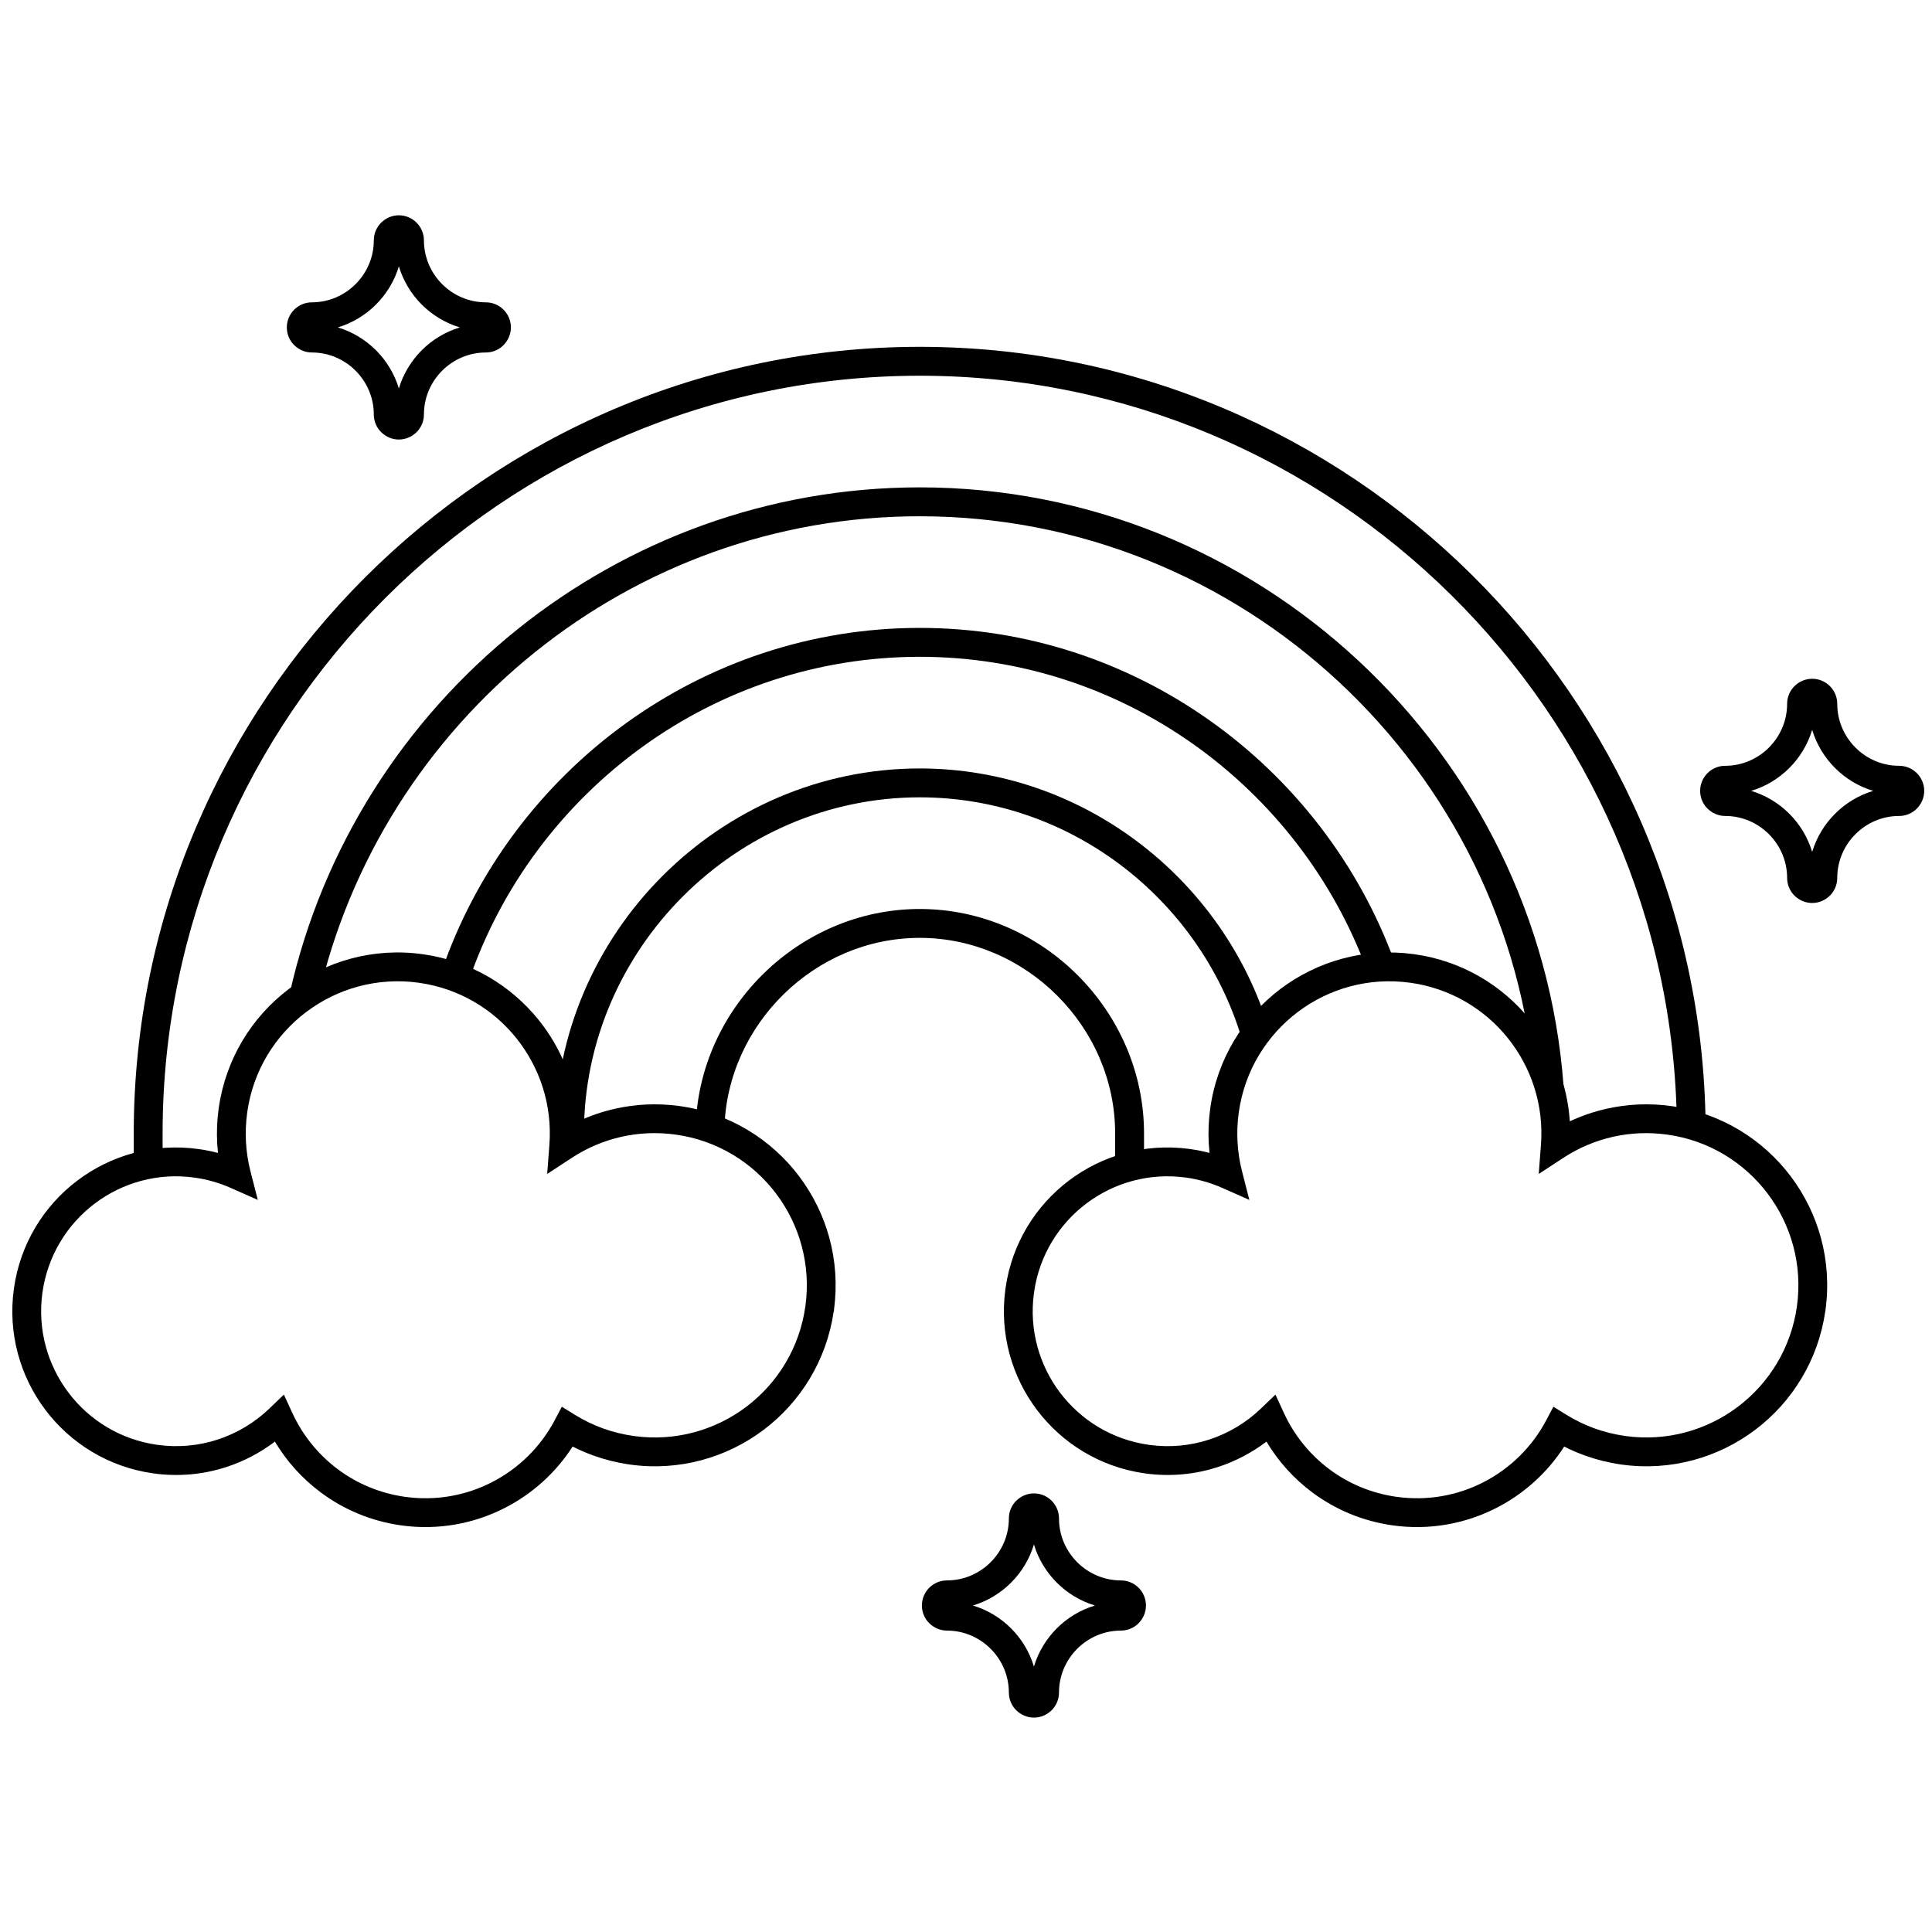
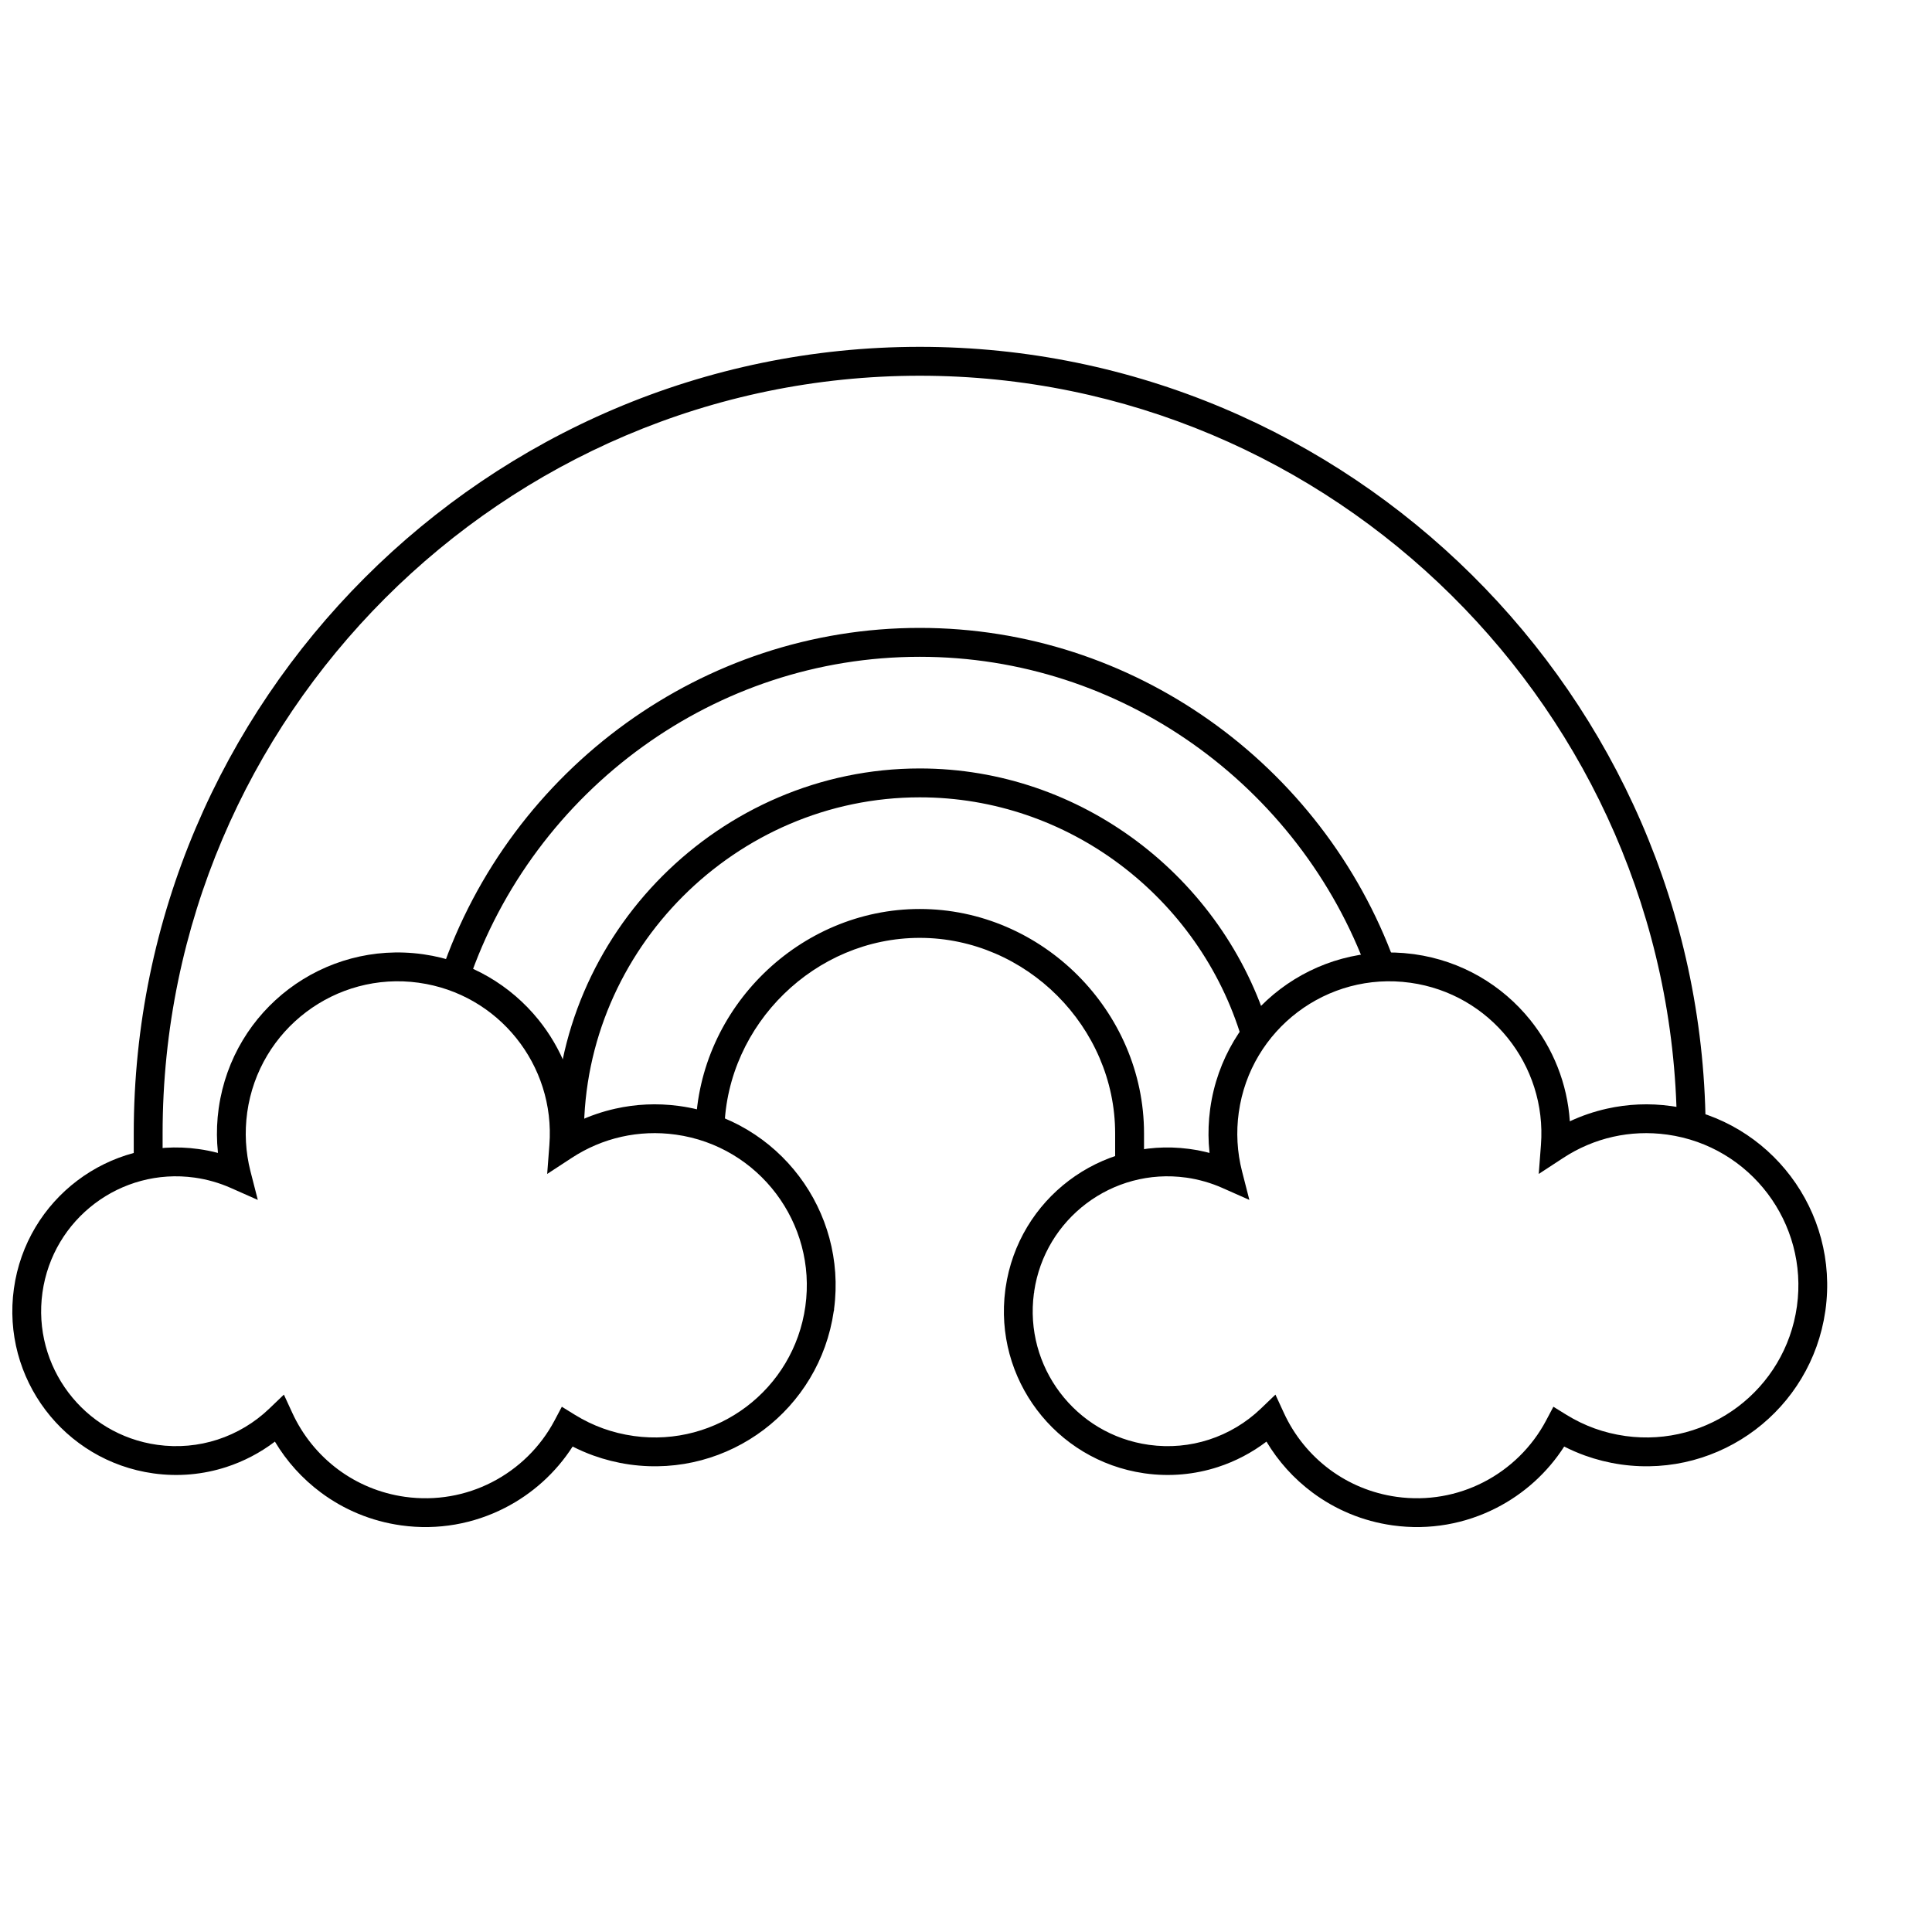
<svg xmlns="http://www.w3.org/2000/svg" width="500" viewBox="0 0 375 375" height="500" preserveAspectRatio="xMidYMid meet">
  <defs>
    <clipPath id="3182424369">
-       <path d="M 55 41.715 L 100 41.715 L 100 86 L 55 86 Z M 55 41.715 " clip-rule="nonzero" />
-     </clipPath>
+       </clipPath>
    <clipPath id="90714a7353">
      <path d="M 178 289 L 223 289 L 223 333.465 L 178 333.465 Z M 178 289 " clip-rule="nonzero" />
    </clipPath>
    <clipPath id="59ea1a88c1">
-       <path d="M 329 131 L 373.488 131 L 373.488 176 L 329 176 Z M 329 131 " clip-rule="nonzero" />
-     </clipPath>
+       </clipPath>
  </defs>
  <path fill="#000000" d="M 25.961 226.023 L 25.961 219.988 C 25.961 178.004 43.121 139.836 70.773 112.164 C 98.426 84.496 136.566 67.32 178.527 67.32 C 220.18 67.32 258.07 84.246 285.668 111.566 C 313.293 138.91 330.605 176.68 331.059 218.324 L 325.48 218.367 C 325.043 178.285 308.355 141.906 281.727 115.551 C 255.141 89.234 218.645 72.93 178.527 72.93 C 138.113 72.93 101.375 89.473 74.734 116.129 C 48.098 142.785 31.562 179.551 31.562 219.988 L 31.562 226.023 Z M 216.449 226.469 L 216.449 219.988 C 216.449 209.664 212.129 200.18 205.227 193.27 C 198.324 186.363 188.844 182.039 178.527 182.039 C 168.371 182.039 159.035 186.219 152.164 192.926 C 145.27 199.652 140.863 208.914 140.605 219.039 L 135.023 218.91 C 135.32 207.258 140.371 196.625 148.27 188.918 C 156.148 181.227 166.863 176.434 178.527 176.434 C 190.391 176.434 201.277 181.387 209.188 189.305 C 217.102 197.227 222.055 208.117 222.055 219.988 L 222.055 226.469 Z M 216.449 226.469 " fill-opacity="1" fill-rule="nonzero" />
-   <path fill="#000000" d="M 297.902 211.148 C 295.613 180.164 281.375 152.332 259.812 132.293 C 238.422 112.41 209.816 100.207 178.527 100.207 C 150.387 100.207 124.43 110.074 103.934 126.516 C 83.008 143.305 67.77 166.941 61.711 193.922 L 56.262 192.695 C 62.602 164.453 78.543 139.719 100.43 122.156 C 121.898 104.934 149.078 94.598 178.527 94.598 C 211.277 94.598 241.223 107.379 263.621 128.199 C 286.184 149.168 301.086 178.305 303.484 210.754 Z M 297.902 211.148 " fill-opacity="1" fill-rule="nonzero" />
  <path fill="#000000" d="M 265.449 188.66 C 258.887 170.641 246.852 155.16 231.387 144.277 C 216.371 133.711 198.125 127.484 178.527 127.484 C 158.566 127.484 140.012 133.934 124.852 144.848 C 109.258 156.074 97.234 172.02 90.945 190.527 L 85.648 188.73 C 92.316 169.117 105.059 152.215 121.59 140.316 C 137.688 128.727 157.371 121.875 178.527 121.875 C 199.312 121.875 218.672 128.484 234.602 139.699 C 250.984 151.227 263.742 167.641 270.703 186.754 Z M 265.449 188.66 " fill-opacity="1" fill-rule="nonzero" />
  <path fill="#000000" d="M 241.016 201.57 C 236.938 187.941 228.48 176.109 217.32 167.75 C 206.449 159.609 193.004 154.762 178.527 154.762 C 160.684 154.762 144.391 162.141 132.551 173.984 C 120.715 185.832 113.34 202.137 113.34 219.988 L 113.34 221.715 L 107.738 221.715 L 107.738 219.988 C 107.738 200.59 115.742 182.879 128.59 170.02 C 141.438 157.164 159.137 149.156 178.527 149.156 C 194.238 149.156 208.848 154.426 220.668 163.281 C 232.781 172.352 241.953 185.191 246.375 199.973 Z M 241.016 201.57 " fill-opacity="1" fill-rule="nonzero" />
  <path fill="#000000" d="M 38.543 223.031 C 39.844 223.211 41.098 223.465 42.309 223.785 C 42.246 223.184 42.195 222.574 42.16 221.969 C 42.035 219.73 42.125 217.449 42.445 215.148 L 42.473 214.965 C 43.855 205.434 48.938 197.348 56.059 191.965 C 63.227 186.551 72.461 183.871 82.059 185.211 L 82.246 185.238 C 91.363 186.559 99.16 191.285 104.531 197.945 C 108.977 203.461 111.754 210.309 112.242 217.645 C 114.523 216.578 116.938 215.75 119.445 215.191 C 123.367 214.312 127.5 214.098 131.699 214.656 L 131.941 214.688 C 141.543 216.027 149.695 221.137 155.105 228.309 C 160.473 235.422 163.148 244.562 161.891 254.082 L 161.891 254.273 L 161.828 254.512 C 160.449 264.043 155.367 272.129 148.246 277.512 C 141.078 282.926 131.844 285.605 122.246 284.266 L 122.066 284.238 C 119.691 283.895 117.391 283.312 115.191 282.523 C 113.797 282.02 112.445 281.434 111.148 280.773 C 107.883 285.855 103.32 289.961 97.988 292.684 C 91.988 295.754 85.023 297.078 77.855 296.074 C 72.012 295.258 66.723 293 62.297 289.707 C 58.684 287.023 55.648 283.652 53.359 279.816 C 50.523 281.969 47.332 283.648 43.906 284.758 C 39.48 286.191 34.676 286.668 29.77 285.984 C 21.078 284.77 13.707 280.148 8.809 273.66 C 3.91 267.168 1.488 258.809 2.699 250.117 C 3.914 241.422 8.531 234.043 15.016 229.145 C 21.504 224.242 29.855 221.816 38.543 223.031 Z M 41.352 229.332 C 40.176 228.996 38.98 228.742 37.777 228.574 C 30.621 227.574 23.734 229.57 18.387 233.609 C 13.043 237.648 9.238 243.727 8.238 250.887 C 7.238 258.047 9.238 264.938 13.273 270.285 C 17.309 275.637 23.383 279.441 30.535 280.441 C 34.59 281.008 38.555 280.613 42.199 279.434 C 45.977 278.211 49.422 276.141 52.266 273.414 L 55.102 270.695 L 56.742 274.254 C 58.738 278.59 61.793 282.371 65.621 285.219 C 69.316 287.965 73.734 289.852 78.621 290.535 C 84.625 291.371 90.445 290.273 95.449 287.711 C 100.602 285.078 104.898 280.898 107.652 275.691 L 109.051 273.047 L 111.59 274.617 C 113.305 275.676 115.141 276.57 117.074 277.266 C 118.945 277.938 120.93 278.434 123.008 278.723 L 123.023 278.727 C 131.09 279.848 138.848 277.594 144.875 273.043 C 150.902 268.488 155.191 261.633 156.32 253.562 L 156.32 253.555 C 157.445 245.48 155.191 237.715 150.641 231.684 C 146.09 225.652 139.246 221.359 131.18 220.23 L 131.176 220.23 C 127.555 219.723 124.004 219.895 120.648 220.645 C 117.184 221.418 113.906 222.824 110.961 224.754 L 106.207 227.863 L 106.637 222.203 C 107.223 214.465 104.746 207.121 100.172 201.449 C 95.633 195.816 89.023 191.832 81.293 190.754 L 81.281 190.75 C 73.215 189.629 65.457 191.883 59.43 196.434 C 53.402 200.988 49.109 207.844 47.984 215.914 L 47.98 215.957 C 47.715 217.887 47.641 219.793 47.742 221.66 C 47.852 223.609 48.145 225.504 48.609 227.32 L 50.039 232.902 L 44.777 230.57 C 43.68 230.086 42.539 229.668 41.352 229.332 Z M 41.352 229.332 " fill-opacity="1" fill-rule="nonzero" />
  <path fill="#000000" d="M 231.004 223.031 C 232.305 223.211 233.559 223.465 234.77 223.785 C 234.707 223.184 234.656 222.574 234.621 221.969 C 234.504 219.809 234.582 217.609 234.875 215.391 L 234.906 215.148 C 236.246 205.539 241.352 197.383 248.52 191.965 C 255.625 186.598 264.762 183.918 274.273 185.18 L 274.52 185.211 C 283.719 186.496 291.586 191.238 296.992 197.945 C 301.438 203.461 304.219 210.309 304.703 217.645 C 306.984 216.578 309.398 215.75 311.906 215.191 C 315.906 214.297 320.121 214.09 324.402 214.688 L 324.586 214.715 C 334.109 216.094 342.191 221.184 347.566 228.309 C 352.98 235.48 355.656 244.723 354.316 254.328 L 354.289 254.512 C 352.91 264.043 347.828 272.129 340.707 277.512 C 333.539 282.926 324.305 285.605 314.707 284.266 L 314.527 284.238 C 312.152 283.895 309.852 283.312 307.652 282.523 C 306.258 282.02 304.906 281.434 303.609 280.773 C 300.344 285.855 295.781 289.961 290.449 292.684 C 284.449 295.754 277.484 297.078 270.316 296.074 C 264.473 295.258 259.184 293 254.758 289.707 C 251.145 287.023 248.109 283.652 245.82 279.816 C 242.984 281.969 239.793 283.648 236.367 284.758 C 231.941 286.191 227.137 286.668 222.23 285.984 L 222.047 285.957 C 213.438 284.703 206.133 280.102 201.27 273.66 C 196.418 267.23 193.996 258.969 195.129 250.367 C 195.129 250.328 195.176 249.984 195.188 249.934 C 196.441 241.316 201.039 234.008 207.477 229.145 C 213.902 224.289 222.16 221.863 230.754 222.996 Z M 233.812 229.332 C 232.652 229 231.473 228.746 230.281 228.578 L 230.238 228.574 C 223.082 227.574 216.195 229.57 210.848 233.609 C 205.559 237.609 201.777 243.598 200.734 250.66 L 200.734 250.828 L 200.68 251.051 C 199.73 258.152 201.73 264.977 205.734 270.285 C 209.77 275.637 215.844 279.441 222.996 280.441 L 223.023 280.445 C 227.066 281.008 231.023 280.613 234.66 279.434 C 238.438 278.211 241.883 276.141 244.727 273.414 L 247.562 270.695 L 249.203 274.254 C 251.199 278.59 254.254 282.371 258.082 285.219 C 261.777 287.965 266.195 289.852 271.082 290.535 C 277.086 291.371 282.906 290.273 287.91 287.711 C 293.062 285.078 297.359 280.898 300.113 275.691 L 301.512 273.047 L 304.051 274.617 C 305.766 275.676 307.602 276.57 309.535 277.266 C 311.406 277.938 313.391 278.434 315.469 278.723 L 315.484 278.727 C 323.551 279.848 331.309 277.594 337.336 273.043 C 343.363 268.488 347.652 261.633 348.781 253.562 L 348.785 253.535 C 349.902 245.469 347.648 237.707 343.102 231.684 C 338.551 225.652 331.703 221.355 323.637 220.23 L 323.609 220.227 C 319.996 219.727 316.457 219.895 313.109 220.645 C 309.645 221.418 306.367 222.824 303.422 224.754 L 298.668 227.863 L 299.098 222.203 C 299.684 214.465 297.207 207.121 292.633 201.449 C 288.098 195.82 281.492 191.836 273.766 190.754 L 273.754 190.754 C 265.684 189.625 257.918 191.879 251.891 196.434 C 245.867 200.988 241.574 207.836 240.449 215.902 L 240.445 215.914 C 240.176 217.855 240.098 219.777 240.203 221.66 C 240.312 223.609 240.605 225.504 241.07 227.316 L 242.5 232.902 L 237.238 230.57 C 236.145 230.086 235 229.668 233.812 229.332 Z M 233.812 229.332 " fill-opacity="1" fill-rule="nonzero" />
  <g clip-path="url(#3182424369)">
-     <path fill="#000000" d="M 82.285 46.66 C 82.285 49.961 83.637 52.965 85.816 55.145 C 87.996 57.328 91 58.684 94.301 58.684 C 95.641 58.684 96.859 59.227 97.738 60.109 C 98.617 60.988 99.164 62.207 99.164 63.551 C 99.164 64.887 98.617 66.098 97.738 66.98 L 97.738 66.992 C 96.859 67.871 95.641 68.418 94.301 68.418 C 91 68.418 87.996 69.773 85.816 71.953 C 83.637 74.137 82.285 77.141 82.285 80.441 C 82.285 81.785 81.738 83.004 80.859 83.883 L 80.852 83.879 C 79.965 84.762 78.75 85.312 77.418 85.312 C 76.086 85.312 74.871 84.762 73.984 83.879 L 73.98 83.883 C 73.102 83.004 72.555 81.785 72.555 80.441 C 72.555 77.141 71.199 74.137 69.02 71.953 C 66.84 69.773 63.836 68.418 60.539 68.418 C 59.207 68.418 57.992 67.871 57.105 66.984 L 57.098 66.992 C 56.219 66.109 55.672 64.895 55.672 63.551 C 55.672 62.207 56.219 60.988 57.098 60.109 C 57.98 59.227 59.195 58.684 60.539 58.684 C 63.836 58.684 66.84 57.328 69.02 55.145 C 71.199 52.965 72.555 49.961 72.555 46.66 C 72.555 45.316 73.098 44.098 73.98 43.219 L 73.992 43.219 C 74.871 42.336 76.086 41.789 77.418 41.789 C 78.762 41.789 79.977 42.336 80.859 43.219 C 81.738 44.098 82.285 45.316 82.285 46.66 Z M 81.855 59.109 C 79.816 57.07 78.27 54.531 77.418 51.699 C 76.566 54.531 75.023 57.07 72.98 59.109 C 70.941 61.152 68.406 62.699 65.578 63.551 C 68.406 64.402 70.941 65.949 72.984 67.988 C 75.023 70.031 76.57 72.57 77.418 75.398 C 78.27 72.57 79.816 70.031 81.855 67.988 C 83.895 65.949 86.43 64.402 89.262 63.551 C 86.43 62.699 83.895 61.152 81.855 59.109 Z M 81.855 59.109 " fill-opacity="1" fill-rule="nonzero" />
-   </g>
+     </g>
  <g clip-path="url(#90714a7353)">
-     <path fill="#000000" d="M 205.551 294.734 C 205.551 298.035 206.902 301.043 209.082 303.223 C 211.262 305.402 214.266 306.758 217.566 306.758 C 218.906 306.758 220.125 307.305 221.004 308.188 C 221.883 309.066 222.43 310.285 222.43 311.629 C 222.43 312.961 221.883 314.176 221.004 315.059 L 221.004 315.07 C 220.125 315.949 218.906 316.496 217.566 316.496 C 214.266 316.496 211.262 317.852 209.082 320.031 C 206.902 322.211 205.551 325.219 205.551 328.52 C 205.551 329.863 205.004 331.078 204.125 331.961 L 204.117 331.953 C 203.23 332.84 202.016 333.387 200.684 333.387 C 199.352 333.387 198.137 332.84 197.25 331.953 L 197.246 331.961 C 196.367 331.078 195.82 329.863 195.82 328.52 C 195.82 325.219 194.465 322.211 192.285 320.031 C 190.105 317.852 187.102 316.496 183.805 316.496 C 182.473 316.496 181.258 315.949 180.371 315.062 L 180.363 315.066 C 179.484 314.188 178.938 312.969 178.938 311.629 C 178.938 310.285 179.484 309.066 180.363 308.188 C 181.246 307.305 182.461 306.758 183.805 306.758 C 187.102 306.758 190.105 305.402 192.285 303.223 C 194.465 301.043 195.82 298.035 195.82 294.734 C 195.82 293.395 196.363 292.176 197.246 291.293 L 197.258 291.293 C 198.137 290.414 199.352 289.867 200.684 289.867 C 202.027 289.867 203.242 290.414 204.125 291.293 C 205.004 292.176 205.551 293.395 205.551 294.734 Z M 205.121 307.188 C 203.082 305.145 201.535 302.609 200.684 299.777 C 199.836 302.609 198.289 305.145 196.25 307.188 C 194.207 309.23 191.672 310.777 188.844 311.629 C 191.672 312.477 194.207 314.023 196.25 316.066 C 198.289 318.109 199.836 320.645 200.684 323.477 C 201.535 320.645 203.082 318.109 205.121 316.066 C 207.16 314.023 209.695 312.477 212.527 311.629 C 209.695 310.777 207.16 309.23 205.121 307.188 Z M 205.121 307.188 " fill-opacity="1" fill-rule="nonzero" />
-   </g>
+     </g>
  <g clip-path="url(#59ea1a88c1)">
    <path fill="#000000" d="M 356.609 136.617 C 356.609 139.918 357.961 142.922 360.141 145.105 C 362.32 147.285 365.324 148.641 368.621 148.641 C 369.965 148.641 371.18 149.188 372.062 150.066 C 372.941 150.949 373.488 152.168 373.488 153.508 C 373.488 154.844 372.941 156.059 372.062 156.938 L 372.062 156.949 C 371.18 157.832 369.965 158.379 368.621 158.379 C 365.324 158.379 362.32 159.73 360.141 161.914 C 357.961 164.094 356.609 167.098 356.609 170.402 C 356.609 171.742 356.062 172.961 355.18 173.844 L 355.176 173.836 C 354.289 174.723 353.074 175.27 351.742 175.27 C 350.41 175.27 349.195 174.723 348.309 173.836 L 348.305 173.844 C 347.422 172.961 346.879 171.742 346.879 170.402 C 346.879 167.098 345.523 164.094 343.344 161.914 C 341.164 159.73 338.16 158.379 334.863 158.379 C 333.531 158.379 332.316 157.828 331.43 156.945 L 331.422 156.949 C 330.543 156.07 329.996 154.852 329.996 153.508 C 329.996 152.168 330.543 150.949 331.422 150.066 C 332.305 149.188 333.52 148.641 334.863 148.641 C 338.16 148.641 341.164 147.285 343.344 145.105 C 345.523 142.922 346.879 139.918 346.879 136.617 C 346.879 135.273 347.422 134.059 348.305 133.176 L 348.312 133.176 C 349.195 132.293 350.41 131.75 351.742 131.75 C 353.086 131.75 354.301 132.293 355.18 133.176 C 356.062 134.059 356.609 135.273 356.609 136.617 Z M 356.18 149.07 C 354.137 147.027 352.594 144.492 351.742 141.66 C 350.891 144.492 349.348 147.027 347.305 149.07 C 345.266 151.109 342.73 152.66 339.902 153.508 C 342.73 154.359 345.266 155.906 347.305 157.949 C 349.348 159.988 350.891 162.527 351.742 165.359 C 352.594 162.527 354.137 159.988 356.18 157.949 C 358.219 155.906 360.754 154.359 363.586 153.508 C 360.754 152.66 358.219 151.109 356.18 149.07 Z M 356.18 149.07 " fill-opacity="1" fill-rule="nonzero" />
  </g>
</svg>